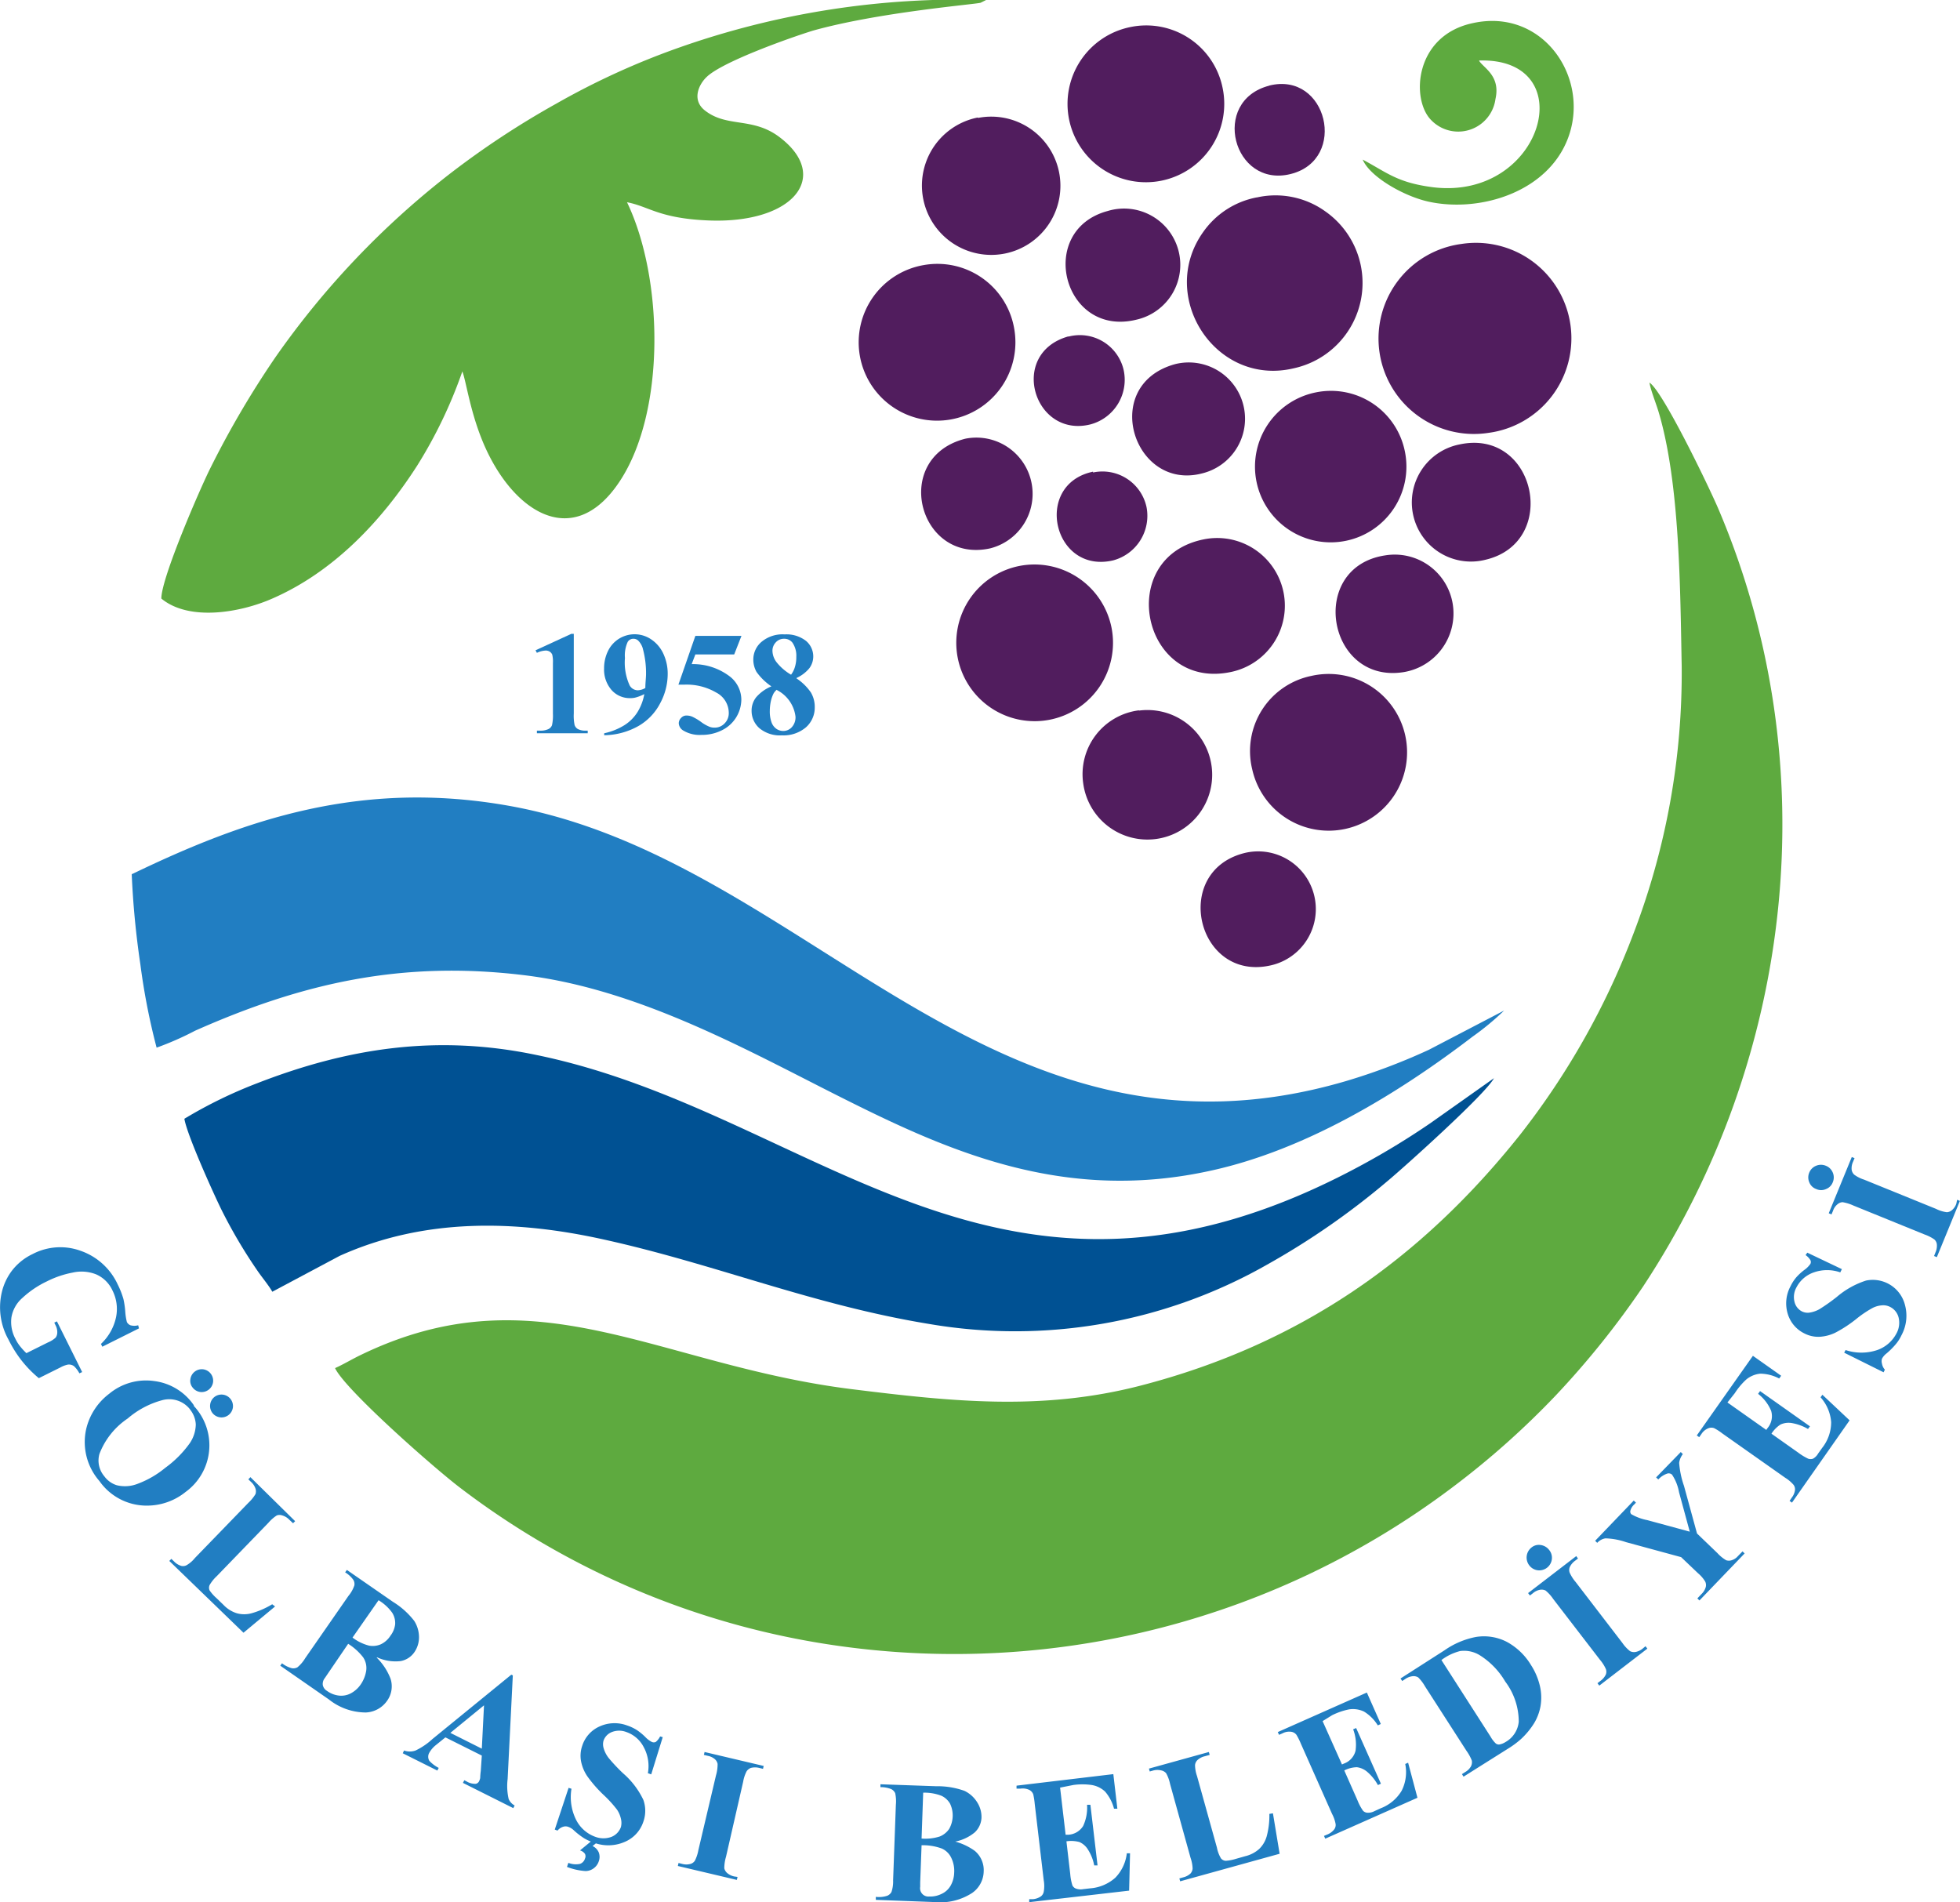
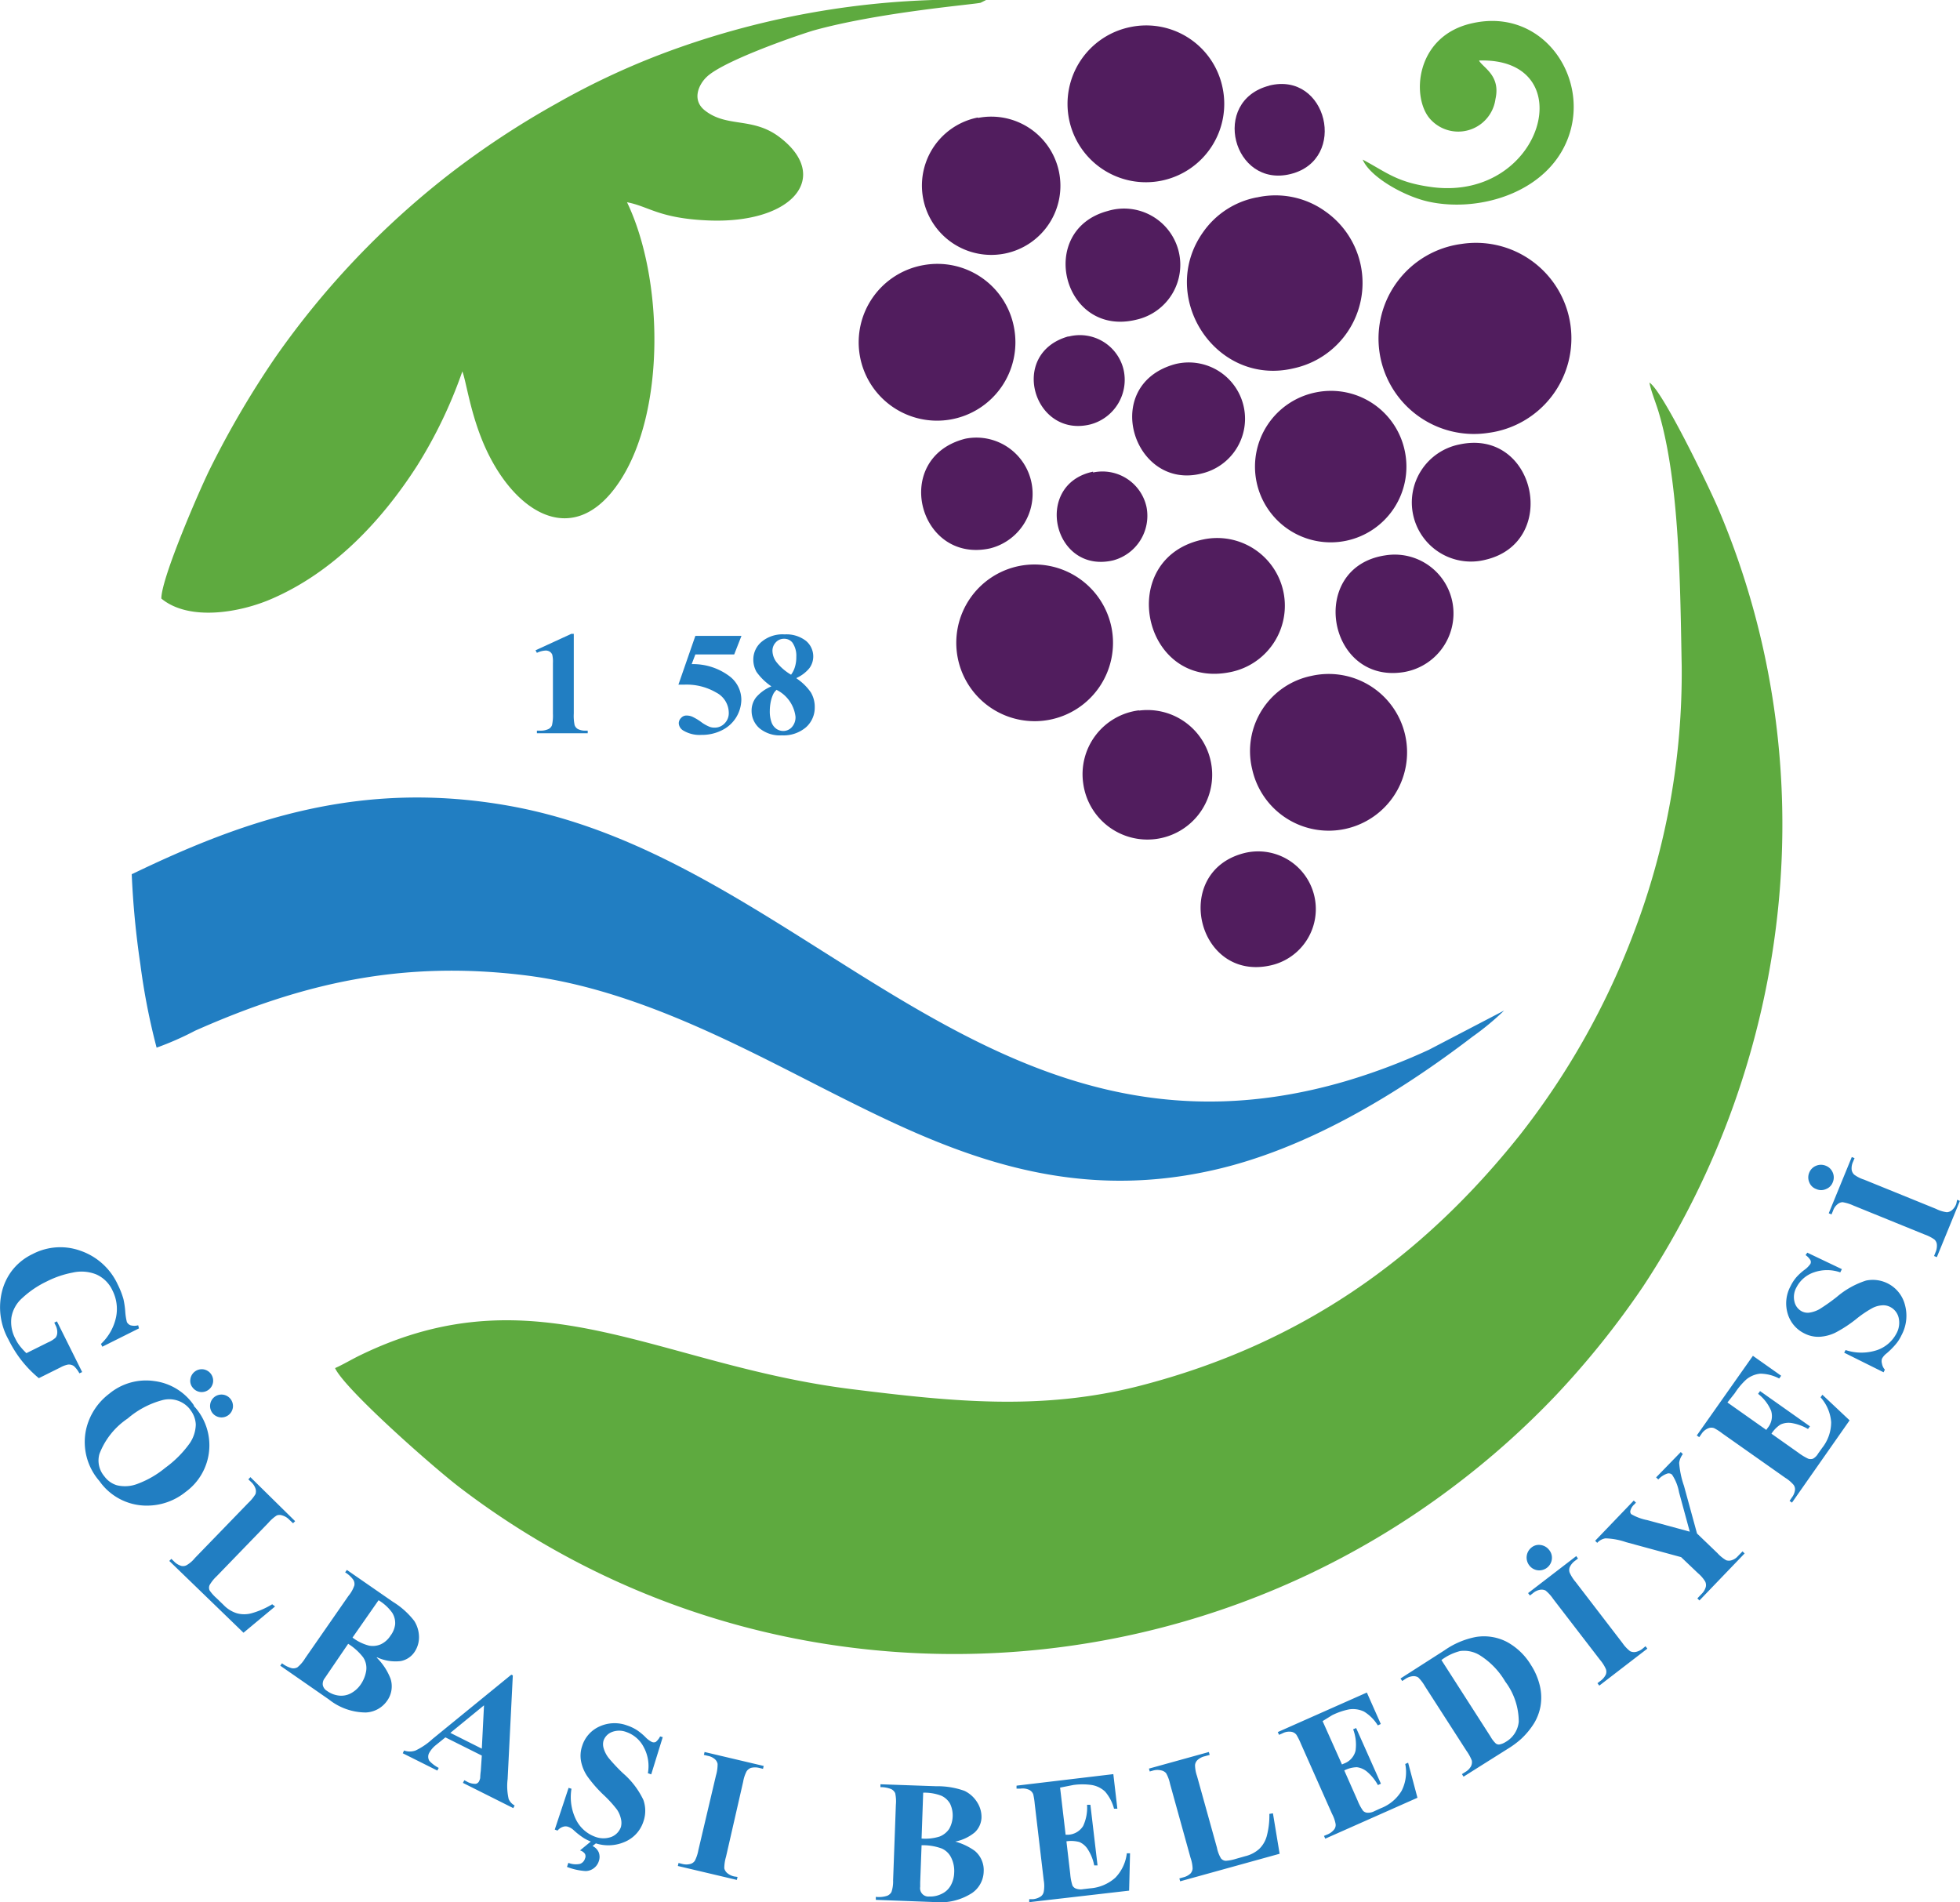
<svg xmlns="http://www.w3.org/2000/svg" width="170.08" height="165.05" viewBox="0 0 170.08 165.05">
  <defs>
    <style>.cls-1{fill:#5eaa3f;}.cls-2{fill:#217ec2;}.cls-3{fill:#005193;}.cls-4{fill:#511d5e;}</style>
  </defs>
  <g id="Layer_2" data-name="Layer 2">
    <g id="Layer_1-2" data-name="Layer 1">
      <path class="cls-1" d="M29.08,118.73c.89,1.87,8.51,8.59,10.82,10.35a70.25,70.25,0,0,0,33,13.76A71.82,71.82,0,0,0,126,129.09a72.44,72.44,0,0,0,9-8,75.26,75.26,0,0,0,7.57-9.44c13.08-19.82,16-45.23,6.56-67.45-.81-1.91-4.86-10.31-6-11,.13.72.55,1.73.8,2.56,1.86,6.23,1.87,15.58,2,22A63.25,63.25,0,0,1,141.75,81a66.3,66.3,0,0,1-9.84,17.46c-8.57,10.77-19.08,18.19-32.95,21.78-8.56,2.21-16.37,1.38-25,.31-16.89-2.09-27.38-10.34-42.6-3-.8.38-1.55.84-2.27,1.16" />
      <path class="cls-2" d="M11.43,75.84a75,75,0,0,0,.75,7.84,57.46,57.46,0,0,0,1.41,7.23,26.43,26.43,0,0,0,3.34-1.47c9.37-4.16,18-6.11,28.62-4.81,10.26,1.26,20,6.9,28.13,10.94,9.15,4.57,19,8.77,31.45,6,8.19-1.8,16.18-6.66,22.66-11.62a23.24,23.24,0,0,0,2.73-2.26L124,91.09a53.22,53.22,0,0,1-7.27,2.74c-30.83,9-46.72-19.28-72.53-23.9-12.9-2.31-23,1.22-32.72,5.91" />
      <path class="cls-1" d="M14,51.94c2.42,2,6.87,1.22,9.63,0,5.3-2.31,9.48-6.71,12.58-11.55a40.3,40.3,0,0,0,3.91-8.16c.31.79.63,3.17,1.61,5.69,2.43,6.29,7.9,10.13,12.05,3.84,4-6.06,3.8-17.61.63-24.21,1.91.36,2.76,1.4,7.06,1.58,7.41.3,10.67-3.84,6.16-7.24-2.33-1.76-4.55-.79-6.47-2.31-1.15-.91-.53-2.26.18-2.92,1.41-1.33,7.26-3.4,9.2-4C76.25,1.06,84.6.38,85.09.24L85.57,0A73.17,73.17,0,0,0,58.84,4.16,65.68,65.68,0,0,0,48.26,9a74.58,74.58,0,0,0-9.34,6.17A73.15,73.15,0,0,0,23.9,31a80.66,80.66,0,0,0-5.68,9.69C17.4,42.33,14,50.12,14,51.94" />
-       <path class="cls-3" d="M16,97.08c.21,1.37,2.59,6.64,3.27,8a43.78,43.78,0,0,0,3.17,5.33c.42.59.89,1.15,1.19,1.68l5.84-3.11c7.32-3.3,15.22-3.13,22.89-1.43,9.73,2.14,18.12,5.68,28.29,7.34a44.22,44.22,0,0,0,29.3-5.15,66,66,0,0,0,10.52-7.31c1.31-1.09,8.44-7.48,9.17-8.87l-5.5,3.89a66.87,66.87,0,0,1-5.87,3.59c-31.47,17.12-47.38-4.51-71.75-9.5C37.9,89.74,30.18,90.94,22.31,94A39.87,39.87,0,0,0,16,97.08" />
      <path class="cls-4" d="M126.81,21.17a8.28,8.28,0,1,0,2.36,16.39,8.28,8.28,0,1,0-2.36-16.39" />
      <path class="cls-4" d="M109.05,17.13a7.36,7.36,0,0,0-4.64,3c-4,5.61,1.07,13.44,7.85,11.83A7.58,7.58,0,0,0,115,18.34a7.4,7.4,0,0,0-5.92-1.21" />
      <path class="cls-4" d="M98.08,2.35a6.8,6.8,0,1,0,8,5.22,6.76,6.76,0,0,0-8-5.22" />
      <path class="cls-4" d="M80.17,23A6.8,6.8,0,1,0,88,28.47,6.76,6.76,0,0,0,80.17,23" />
      <path class="cls-4" d="M113.8,58.65a6.66,6.66,0,0,0-5.14,8.1,6.8,6.8,0,1,0,5.14-8.1" />
      <path class="cls-4" d="M88.46,49.11a6.8,6.8,0,1,0,8,5.39,6.82,6.82,0,0,0-8-5.39" />
      <path class="cls-4" d="M114.18,34.05a6.57,6.57,0,1,0,7.72,5.08,6.54,6.54,0,0,0-7.72-5.08" />
      <path class="cls-1" d="M128.36,5.25c9-.26,5.57,12.16-4,11-3.13-.4-4-1.28-6.11-2.4.62,1.49,3.57,3.18,5.72,3.65,4.57,1,10.72-.92,12.26-6S133.73.72,127.83,2c-5.11,1.07-5.4,6.63-3.65,8.41a3.26,3.26,0,0,0,5.59-1.82c.45-2-1-2.67-1.41-3.3" />
      <path class="cls-4" d="M84.83,10.2A6,6,0,1,0,87.21,22a6,6,0,0,0,4.67-7.16,6,6,0,0,0-7-4.61" />
      <path class="cls-4" d="M104.52,46.79c-7.81,1.51-5.46,13.07,2.2,11.54a5.87,5.87,0,0,0-2.2-11.54" />
      <path class="cls-4" d="M98.83,61.64A5.58,5.58,0,0,0,94,68a5.62,5.62,0,1,0,4.84-6.34" />
      <path class="cls-4" d="M126.63,38.57a5.13,5.13,0,1,0,2.28,10c6.46-1.52,4.36-11.45-2.28-10" />
      <path class="cls-4" d="M120.22,48.19c-6.77,1-5.08,11.15,1.54,10.14a5.16,5.16,0,0,0,4.3-5.93,5.1,5.1,0,0,0-5.84-4.21" />
      <path class="cls-4" d="M108.08,74c-6.5,1.53-4.25,11.23,2.19,9.77A5,5,0,1,0,108.08,74" />
      <path class="cls-4" d="M102,31.59c-6.6,1.78-3.65,11.05,2.31,9.49A4.88,4.88,0,0,0,102,31.59" />
      <path class="cls-4" d="M96.12,18.31c-6.23,1.67-3.89,11,2.49,9.43a4.88,4.88,0,1,0-2.49-9.43" />
      <path class="cls-4" d="M83.76,38.07c-6.46,1.65-4.07,10.9,2.18,9.51a4.88,4.88,0,0,0-2.18-9.51" />
      <path class="cls-4" d="M110.15,7.43C105,8.75,107,16.35,112,15.1s3.17-8.95-1.88-7.67" />
      <path class="cls-4" d="M94.85,40.93c-5.22,1.09-3.48,8.9,1.73,7.7A4,4,0,0,0,99.49,44a3.91,3.91,0,0,0-4.64-3" />
      <path class="cls-4" d="M92.71,29.19c-5.25,1.48-3,8.89,1.94,7.63A4,4,0,0,0,97.48,32a3.9,3.9,0,0,0-4.77-2.79" />
      <path class="cls-2" d="M49.79,55v6.91a4,4,0,0,0,.07,1,.63.63,0,0,0,.28.35,1.39,1.39,0,0,0,.7.14H51v.23H46.59V63.4h.22a1.61,1.61,0,0,0,.77-.13.62.62,0,0,0,.32-.34,3.92,3.92,0,0,0,.08-1V57.54a2.67,2.67,0,0,0-.06-.74.61.61,0,0,0-.21-.25.68.68,0,0,0-.35-.1,2,2,0,0,0-.77.2l-.12-.22L49.58,55" />
-       <path class="cls-2" d="M56,59.7c0-.46.06-.87.06-1.22a8,8,0,0,0-.26-2.12,1.54,1.54,0,0,0-.44-.79.59.59,0,0,0-.4-.14.56.56,0,0,0-.49.27,2.79,2.79,0,0,0-.24,1.4,4.78,4.78,0,0,0,.41,2.38.82.82,0,0,0,.72.42,1.43,1.43,0,0,0,.64-.2m-3.57,4.1v-.17a5.57,5.57,0,0,0,1.75-.7,3.65,3.65,0,0,0,1.14-1.14,4.48,4.48,0,0,0,.59-1.56,3.84,3.84,0,0,1-.66.27,1.79,1.79,0,0,1-.57.08,2.1,2.1,0,0,1-1.6-.69A2.7,2.7,0,0,1,52.42,58a3.38,3.38,0,0,1,.35-1.53,2.56,2.56,0,0,1,3.72-1,3,3,0,0,1,1.06,1.23,4.1,4.1,0,0,1,.39,1.83A5.36,5.36,0,0,1,57.3,61a4.84,4.84,0,0,1-1.9,2,6.21,6.21,0,0,1-3,.8" />
      <path class="cls-2" d="M60.34,55.18h4l-.63,1.61H60.34l-.32.84a5.25,5.25,0,0,1,3.31,1.07,2.57,2.57,0,0,1,1,2,3,3,0,0,1-1.69,2.67,3.83,3.83,0,0,1-1.76.4,2.75,2.75,0,0,1-1.59-.38.78.78,0,0,1-.39-.63.66.66,0,0,1,.21-.47.61.61,0,0,1,.47-.2,1.26,1.26,0,0,1,.49.1,4.64,4.64,0,0,1,.85.52,3.44,3.44,0,0,0,.66.36,1.18,1.18,0,0,0,.43.07,1.16,1.16,0,0,0,.87-.37,1.25,1.25,0,0,0,.36-.9,2,2,0,0,0-1.1-1.78,5.09,5.09,0,0,0-2.76-.68h-.51" />
      <path class="cls-2" d="M68.65,58.54a2.17,2.17,0,0,0,.34-.7A2.87,2.87,0,0,0,69.1,57a2,2,0,0,0-.34-1.24.89.89,0,0,0-.73-.33.93.93,0,0,0-.71.31,1.05,1.05,0,0,0-.29.75,1.7,1.7,0,0,0,.33.94,4.46,4.46,0,0,0,1.29,1.12M67.4,59.85a1.38,1.38,0,0,0-.27.32,2.85,2.85,0,0,0-.23.64,4.07,4.07,0,0,0-.1.87,2.77,2.77,0,0,0,.15,1,1.17,1.17,0,0,0,.43.57,1.06,1.06,0,0,0,.57.18,1,1,0,0,0,.77-.34,1.27,1.27,0,0,0,.31-.91,3,3,0,0,0-1.63-2.31m1.72-1a4.6,4.6,0,0,1,1.24,1.21,2.45,2.45,0,0,1,.34,1.3,2.28,2.28,0,0,1-.76,1.73,3,3,0,0,1-2.09.7,2.79,2.79,0,0,1-1.94-.61,2,2,0,0,1-.69-1.51,1.86,1.86,0,0,1,.4-1.19,3.5,3.5,0,0,1,1.32-.94,5.09,5.09,0,0,1-1.29-1.25,2.18,2.18,0,0,1-.28-1.13,2,2,0,0,1,.72-1.49,2.83,2.83,0,0,1,2-.64,2.76,2.76,0,0,1,1.86.57A1.76,1.76,0,0,1,70.57,57,1.71,1.71,0,0,1,70.22,58a3.11,3.11,0,0,1-1.1.83" />
      <path class="cls-2" d="M12.06,115.27l-3.18,1.59-.12-.24a4.46,4.46,0,0,0,1.31-2.32,3.55,3.55,0,0,0-.3-2.3,2.8,2.8,0,0,0-1.41-1.41,3.44,3.44,0,0,0-2.06-.16,8.4,8.4,0,0,0-2.23.76,8.43,8.43,0,0,0-2.13,1.44,2.86,2.86,0,0,0-.95,1.7,3.09,3.09,0,0,0,.35,1.85,3.39,3.39,0,0,0,.4.64,6,6,0,0,0,.55.6l1.87-.93a2.25,2.25,0,0,0,.67-.42.77.77,0,0,0,.14-.45,1.25,1.25,0,0,0-.15-.62l-.11-.23.23-.11,2.19,4.4-.24.11a2.36,2.36,0,0,0-.48-.63.77.77,0,0,0-.5-.13,2.27,2.27,0,0,0-.67.25l-1.87.93a10.07,10.07,0,0,1-1.48-1.51,10.51,10.51,0,0,1-1.16-1.85A5.73,5.73,0,0,1,.19,112,5,5,0,0,1,1,110.31a4.91,4.91,0,0,1,1.83-1.49A5.17,5.17,0,0,1,7,108.54a5.54,5.54,0,0,1,3.21,2.91,7.39,7.39,0,0,1,.5,1.27,7.46,7.46,0,0,1,.16,1.1,5,5,0,0,0,.14.9.61.61,0,0,0,.31.28,1.26,1.26,0,0,0,.67,0M16.82,122a5,5,0,0,1-.71,7.46,5.33,5.33,0,0,1-3.36,1.19,5,5,0,0,1-4.12-2.13A5.14,5.14,0,0,1,7.48,124a5.37,5.37,0,0,1,2-3.06,5,5,0,0,1,3.9-1.1,4.9,4.9,0,0,1,3.44,2.1m-.32.37a2.29,2.29,0,0,0-2.42-.81,7.62,7.62,0,0,0-3,1.59,6.5,6.5,0,0,0-2.45,3.07,2.1,2.1,0,0,0,.42,1.94,2.1,2.1,0,0,0,1.08.78,3,3,0,0,0,1.83-.13,8.27,8.27,0,0,0,2.38-1.38,9.33,9.33,0,0,0,2.13-2.14,3,3,0,0,0,.52-1.62,2.22,2.22,0,0,0-.5-1.3m3.51-.92a1,1,0,0,1,.21.74,1,1,0,0,1-.38.66,1,1,0,0,1-1.39-.17,1,1,0,0,1,.17-1.4,1,1,0,0,1,.73-.2,1,1,0,0,1,.66.37m-1.72-2.2a1,1,0,0,1,.21.74,1,1,0,0,1-1.11.86,1,1,0,0,1-.66-.38.91.91,0,0,1-.2-.73,1,1,0,0,1,1.1-.86,1,1,0,0,1,.66.37m5.59,20.21-2.74,2.28-6.44-6.23.18-.18.24.23a1.45,1.45,0,0,0,.62.38.64.64,0,0,0,.46-.06,2.59,2.59,0,0,0,.72-.62l4.64-4.79a3.57,3.57,0,0,0,.62-.76.78.78,0,0,0,0-.48,1.38,1.38,0,0,0-.38-.57l-.24-.23.18-.19L25.61,132l-.18.18-.32-.3a1.36,1.36,0,0,0-.62-.38.71.71,0,0,0-.47,0,3.36,3.36,0,0,0-.72.63l-4.49,4.64a3.38,3.38,0,0,0-.62.77.56.56,0,0,0,0,.47,3.63,3.63,0,0,0,.6.67l.6.58a2.71,2.71,0,0,0,1.16.73,2.41,2.41,0,0,0,1.28,0,7.16,7.16,0,0,0,1.79-.78Zm8.82,4.44a5.21,5.21,0,0,1,1.2,1.83,2.15,2.15,0,0,1-.31,1.93,2.37,2.37,0,0,1-1.83,1,5.16,5.16,0,0,1-3.21-1.13l-4.22-2.93.15-.21a2.36,2.36,0,0,0,.86.43.74.74,0,0,0,.48-.08,3.11,3.11,0,0,0,.68-.8l3.75-5.4a2.8,2.8,0,0,0,.51-.91.7.7,0,0,0-.09-.48,2.43,2.43,0,0,0-.71-.65l.15-.21,4,2.77a6.87,6.87,0,0,1,1.85,1.66,2.66,2.66,0,0,1,.41,1.41,2.29,2.29,0,0,1-.41,1.31,1.85,1.85,0,0,1-1.18.76,3.83,3.83,0,0,1-2.06-.33m-2.12-1.71a4,4,0,0,0,1.44.7,1.76,1.76,0,0,0,1-.11,2,2,0,0,0,.85-.75,2,2,0,0,0,.41-1,1.68,1.68,0,0,0-.26-1,4,4,0,0,0-1.18-1.08Zm-.33.47L28.4,145.3l-.21.31a.81.81,0,0,0-.18.61.77.77,0,0,0,.37.51,2.16,2.16,0,0,0,1,.4,1.77,1.77,0,0,0,1.06-.19,2.42,2.42,0,0,0,.86-.77,2.9,2.9,0,0,0,.48-1.21,1.67,1.67,0,0,0-.27-1.15,5,5,0,0,0-1.3-1.17m11.6,9.7-3.16-1.58-.84.68a2.29,2.29,0,0,0-.55.64.69.69,0,0,0,0,.72,3,3,0,0,0,.81.61l-.12.23-3-1.5.11-.24a1.49,1.49,0,0,0,1,0,5.94,5.94,0,0,0,1.47-1l6.84-5.58.13.06-.45,9a5,5,0,0,0,.09,1.73,1.15,1.15,0,0,0,.52.56l-.12.23-4.37-2.19.12-.23.18.09a1.44,1.44,0,0,0,.81.22.4.4,0,0,0,.3-.24,1.07,1.07,0,0,0,.09-.27s0-.24.05-.61Zm0-.6.19-3.76-2.92,2.39Zm15.7-1-1,3.23-.29-.1a3.44,3.44,0,0,0-.36-2.26,2.67,2.67,0,0,0-1.5-1.31,1.73,1.73,0,0,0-1.27,0,1.24,1.24,0,0,0-.72.75,1.17,1.17,0,0,0,0,.61,2.49,2.49,0,0,0,.44.88,15,15,0,0,0,1.26,1.34,7.05,7.05,0,0,1,1.76,2.31,2.82,2.82,0,0,1,0,1.88,2.87,2.87,0,0,1-1.62,1.76,3.56,3.56,0,0,1-2.67.07,4.52,4.52,0,0,1-.83-.37,6.41,6.41,0,0,1-.9-.69,1.35,1.35,0,0,0-.51-.32.67.67,0,0,0-.44,0,1,1,0,0,0-.48.33l-.24-.09,1.2-3.62.25.08a4.41,4.41,0,0,0,.42,2.73,3,3,0,0,0,1.65,1.44,2,2,0,0,0,1.41,0,1.44,1.44,0,0,0,.81-.85,1.46,1.46,0,0,0,0-.72,2.3,2.3,0,0,0-.34-.79,10.31,10.31,0,0,0-1.06-1.18,11.28,11.28,0,0,1-1.52-1.72,3.53,3.53,0,0,1-.54-1.3,2.63,2.63,0,0,1,.1-1.33,2.75,2.75,0,0,1,1.49-1.68,3.13,3.13,0,0,1,2.39-.1,3.85,3.85,0,0,1,.87.41,5.06,5.06,0,0,1,.71.58,2.06,2.06,0,0,0,.59.45.42.42,0,0,0,.33,0,1.44,1.44,0,0,0,.38-.48Zm-6.05,8.9.46.15-.5.4a1.08,1.08,0,0,1,.54.56,1.1,1.1,0,0,1,0,.76,1.22,1.22,0,0,1-.44.61,1.19,1.19,0,0,1-.71.24A5.4,5.4,0,0,1,49.2,162l.12-.35a1.78,1.78,0,0,0,1,.09.68.68,0,0,0,.44-.46.46.46,0,0,0,0-.41.76.76,0,0,0-.43-.3ZM64,162.87l-.06.26-5.12-1.21.06-.26.32.08a1.35,1.35,0,0,0,.72,0,.68.68,0,0,0,.38-.28,3.33,3.33,0,0,0,.3-.91l1.53-6.49a3.43,3.43,0,0,0,.14-1,.74.74,0,0,0-.24-.41,1.33,1.33,0,0,0-.62-.29l-.33-.08.06-.25,5.13,1.21-.06.25-.33-.08a1.47,1.47,0,0,0-.72,0,.77.77,0,0,0-.37.29,3.08,3.08,0,0,0-.3.9L63,161.12a3.6,3.6,0,0,0-.15,1,.79.79,0,0,0,.25.41,1.38,1.38,0,0,0,.62.3Zm18.59-3.14a5.31,5.31,0,0,1,2,.88,2.18,2.18,0,0,1,.77,1.8,2.33,2.33,0,0,1-1,1.85,5.1,5.1,0,0,1-3.3.79L76,164.86v-.26a2.26,2.26,0,0,0,1-.1.73.73,0,0,0,.36-.33,2.86,2.86,0,0,0,.14-1l.24-6.57a3.3,3.3,0,0,0-.06-1,.76.76,0,0,0-.34-.35,2.43,2.43,0,0,0-.94-.17v-.25l4.84.17a6.94,6.94,0,0,1,2.45.4,2.63,2.63,0,0,1,1.11,1,2.36,2.36,0,0,1,.37,1.32,1.86,1.86,0,0,1-.58,1.28,3.83,3.83,0,0,1-1.92.84m-2.7-.3a4.12,4.12,0,0,0,1.58-.18,1.81,1.81,0,0,0,.81-.65,2.38,2.38,0,0,0,.08-2.2,1.69,1.69,0,0,0-.74-.68,4.1,4.1,0,0,0-1.59-.27Zm0,.58-.12,3.24,0,.37a.72.72,0,0,0,.77.84,2.23,2.23,0,0,0,1.09-.23,1.74,1.74,0,0,0,.79-.73,2.42,2.42,0,0,0,.3-1.11,2.58,2.58,0,0,0-.25-1.28,1.64,1.64,0,0,0-.84-.82,4.77,4.77,0,0,0-1.72-.28m12-5,.48,4.09.2,0a1.62,1.62,0,0,0,1.32-.76,3.78,3.78,0,0,0,.34-1.84l.29,0,.62,5.26-.29,0a3.88,3.88,0,0,0-.54-1.37,1.63,1.63,0,0,0-.75-.66,2.76,2.76,0,0,0-1.12-.06l.33,2.83a4.44,4.44,0,0,0,.19,1,.57.57,0,0,0,.3.27,1.22,1.22,0,0,0,.64.05l.6-.07a3.68,3.68,0,0,0,2.18-.92,3.63,3.63,0,0,0,1-2.12l.28,0-.08,3.24-8.67,1,0-.26.33,0a1.47,1.47,0,0,0,.68-.24.66.66,0,0,0,.25-.4,2.81,2.81,0,0,0,0-1l-.78-6.62a6.15,6.15,0,0,0-.13-.84.73.73,0,0,0-.32-.37,1.33,1.33,0,0,0-.8-.12l-.33,0,0-.26,8.4-1,.35,3-.29,0a3.69,3.69,0,0,0-.78-1.49,2.22,2.22,0,0,0-1.18-.57,5.74,5.74,0,0,0-1.56,0Zm18.47,2.23.58,3.51-8.63,2.39-.07-.25.32-.09a1.43,1.43,0,0,0,.64-.33.74.74,0,0,0,.19-.43,3.18,3.18,0,0,0-.18-.94l-1.78-6.42a3.2,3.2,0,0,0-.34-.92.75.75,0,0,0-.41-.24,1.38,1.38,0,0,0-.69,0l-.32.09-.07-.25,5.2-1.44.07.25-.43.12a1.39,1.39,0,0,0-.64.34.69.69,0,0,0-.2.43,3,3,0,0,0,.17.94l1.73,6.22a2.9,2.9,0,0,0,.35.93.57.57,0,0,0,.42.21,3.78,3.78,0,0,0,.88-.17l.81-.23a2.78,2.78,0,0,0,1.21-.63,2.45,2.45,0,0,0,.65-1.1,6.93,6.93,0,0,0,.23-1.94Zm4.31-8,1.68,3.76.18-.08a1.58,1.58,0,0,0,1-1.12,3.76,3.76,0,0,0-.21-1.85l.26-.11,2.15,4.83-.26.12a4.11,4.11,0,0,0-.92-1.14,1.69,1.69,0,0,0-.91-.41,2.53,2.53,0,0,0-1.09.28l1.15,2.6a4.21,4.21,0,0,0,.48.9.58.58,0,0,0,.37.17,1.19,1.19,0,0,0,.62-.14l.55-.25a3.62,3.62,0,0,0,1.81-1.52,3.57,3.57,0,0,0,.31-2.32l.25-.11L123,156l-8,3.55-.11-.24.31-.13a1.43,1.43,0,0,0,.58-.44.63.63,0,0,0,.12-.45,3,3,0,0,0-.31-.89l-2.71-6.1a5.42,5.42,0,0,0-.38-.76.7.7,0,0,0-.42-.26,1.24,1.24,0,0,0-.79.13l-.3.13-.11-.24,7.73-3.43,1.21,2.73-.26.12a3.63,3.63,0,0,0-1.2-1.2,2.24,2.24,0,0,0-1.29-.19,5.93,5.93,0,0,0-1.48.51ZM127,154.17l-.14-.22.28-.18a1.3,1.3,0,0,0,.5-.49.8.8,0,0,0,.08-.5,3.73,3.73,0,0,0-.45-.83l-3.61-5.61a3.58,3.58,0,0,0-.59-.78.77.77,0,0,0-.47-.11,1.41,1.41,0,0,0-.65.24l-.27.18-.15-.22,3.81-2.44a7.1,7.1,0,0,1,2.72-1.16,4.33,4.33,0,0,1,2.71.43,5.53,5.53,0,0,1,2.08,2,5.76,5.76,0,0,1,.78,1.84,4.44,4.44,0,0,1,.05,1.73,4.37,4.37,0,0,1-.55,1.47,6.71,6.71,0,0,1-1.16,1.4,8,8,0,0,1-1.16.85Zm-1.92-10.12,4.26,6.64a2.48,2.48,0,0,0,.47.61.46.46,0,0,0,.28.08,1.49,1.49,0,0,0,.56-.22,2.27,2.27,0,0,0,1.14-1.75,5.79,5.79,0,0,0-1.17-3.49,6.7,6.7,0,0,0-2.2-2.28,2.59,2.59,0,0,0-1.72-.37,4.57,4.57,0,0,0-1.62.78m17.71-1.2.16.21-4.17,3.21-.16-.21.26-.2a1.48,1.48,0,0,0,.47-.56.68.68,0,0,0,0-.47,3.39,3.39,0,0,0-.51-.8l-4.06-5.28a3.42,3.42,0,0,0-.66-.73.78.78,0,0,0-.47-.07,1.28,1.28,0,0,0-.63.3l-.26.2-.16-.21,4.18-3.21.15.21-.26.2a1.44,1.44,0,0,0-.46.56.68.68,0,0,0,0,.47,3.39,3.39,0,0,0,.51.8l4.06,5.29a3.22,3.22,0,0,0,.67.72.77.77,0,0,0,.47.07,1.38,1.38,0,0,0,.62-.29Zm-9.9-8.56a1,1,0,0,1,.81-.22,1.11,1.11,0,0,1,.73.43,1.06,1.06,0,0,1,.23.82,1.1,1.1,0,0,1-1.23.94,1.09,1.09,0,0,1-.73-.43,1.11,1.11,0,0,1,.19-1.54M145.85,126l.18.18a1.58,1.58,0,0,0-.32.76,7.85,7.85,0,0,0,.42,2l1.13,4.13,1.77,1.7a3.26,3.26,0,0,0,.76.62.75.75,0,0,0,.47,0,1.16,1.16,0,0,0,.55-.36l.4-.41.18.18-3.92,4.08-.18-.18.36-.38a1.35,1.35,0,0,0,.37-.61.71.71,0,0,0-.05-.47,2.92,2.92,0,0,0-.62-.72l-1.47-1.4-4.78-1.3a6,6,0,0,0-1.79-.33,1.24,1.24,0,0,0-.71.39l-.18-.18,3.35-3.49.19.18-.15.16a1.11,1.11,0,0,0-.33.53.33.33,0,0,0,.07.31,4.48,4.48,0,0,0,1.4.52l3.68,1-.93-3.42a4.06,4.06,0,0,0-.61-1.53.44.44,0,0,0-.38-.1,1.86,1.86,0,0,0-.81.52l-.19-.18Zm4.05-4.3,3.37,2.38.11-.16a1.6,1.6,0,0,0,.31-1.5,3.67,3.67,0,0,0-1.13-1.47l.17-.24,4.33,3.06-.17.23a4.2,4.2,0,0,0-1.38-.51,1.69,1.69,0,0,0-1,.12,2.59,2.59,0,0,0-.79.8l2.32,1.64a5,5,0,0,0,.87.53.65.65,0,0,0,.41,0,1.18,1.18,0,0,0,.45-.45l.35-.49a3.6,3.6,0,0,0,.78-2.23,3.65,3.65,0,0,0-.92-2.16l.16-.22,2.36,2.22-5,7.14-.21-.15.19-.28a1.37,1.37,0,0,0,.28-.66.64.64,0,0,0-.12-.45,3.13,3.13,0,0,0-.73-.62l-5.45-3.84a4.67,4.67,0,0,0-.71-.46.69.69,0,0,0-.49,0,1.26,1.26,0,0,0-.62.51l-.19.27-.21-.15,4.87-6.91,2.45,1.73-.17.24a3.61,3.61,0,0,0-1.64-.42,2.25,2.25,0,0,0-1.21.5,6,6,0,0,0-1,1.19Zm6.93-13,3,1.43-.14.28a3.45,3.45,0,0,0-2.29,0,2.66,2.66,0,0,0-1.51,1.3,1.7,1.7,0,0,0-.17,1.26,1.25,1.25,0,0,0,.63.82,1.13,1.13,0,0,0,.61.12,2.53,2.53,0,0,0,.93-.31,16.68,16.68,0,0,0,1.5-1.06,7.35,7.35,0,0,1,2.54-1.42,2.88,2.88,0,0,1,3.37,2.1,3.56,3.56,0,0,1-.3,2.65,3.49,3.49,0,0,1-.49.77,6.62,6.62,0,0,1-.8.8,1.45,1.45,0,0,0-.4.46.74.74,0,0,0,0,.43,1,1,0,0,0,.25.52l-.11.23-3.42-1.7.12-.23a4.34,4.34,0,0,0,2.75,0,3,3,0,0,0,1.66-1.43,1.92,1.92,0,0,0,.19-1.4,1.41,1.41,0,0,0-.73-.91,1.3,1.3,0,0,0-.71-.14,2.13,2.13,0,0,0-.82.23,9.44,9.44,0,0,0-1.32.88,11.16,11.16,0,0,1-1.92,1.27,3.65,3.65,0,0,1-1.36.35,2.64,2.64,0,0,1-1.31-.29,2.78,2.78,0,0,1-1.45-1.71,3.12,3.12,0,0,1,.24-2.38,3.67,3.67,0,0,1,.52-.8,4.83,4.83,0,0,1,.68-.62,2.1,2.1,0,0,0,.53-.53.37.37,0,0,0,0-.32,1.42,1.42,0,0,0-.42-.44Zm13-4.59.24.1-2,4.88-.24-.1.12-.31a1.4,1.4,0,0,0,.12-.72.67.67,0,0,0-.22-.41,3.52,3.52,0,0,0-.85-.43l-6.17-2.51a3.77,3.77,0,0,0-.94-.29.72.72,0,0,0-.44.18,1.22,1.22,0,0,0-.39.57l-.13.31-.24-.1,2-4.88.24.1-.13.31a1.35,1.35,0,0,0-.12.71.73.73,0,0,0,.22.41,2.89,2.89,0,0,0,.85.43L168,104.9a2.88,2.88,0,0,0,.94.29.74.74,0,0,0,.44-.18,1.23,1.23,0,0,0,.38-.56ZM157,101.75a1.07,1.07,0,0,1,.59-.59,1.09,1.09,0,0,1,.85,0,1.06,1.06,0,0,1,.6.59,1.07,1.07,0,0,1,0,.84,1,1,0,0,1-.59.59,1,1,0,0,1-.84,0,1,1,0,0,1-.61-.59,1.07,1.07,0,0,1,0-.84" />
    </g>
  </g>
</svg>